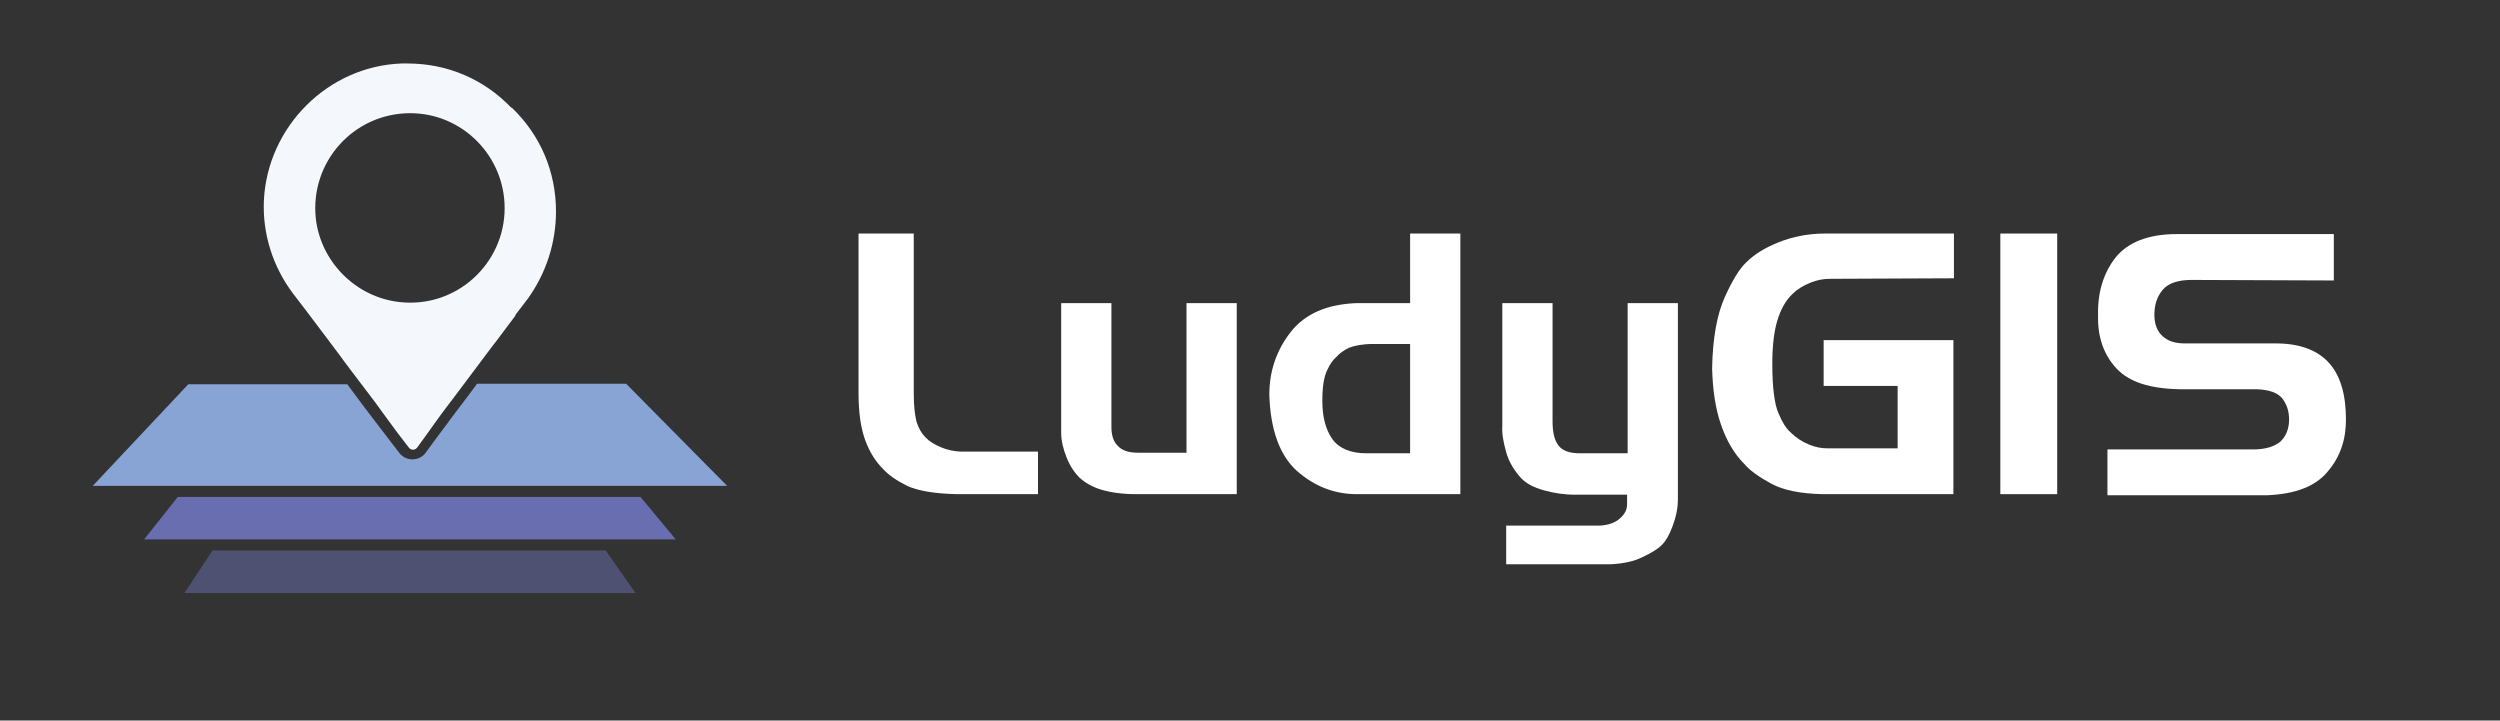
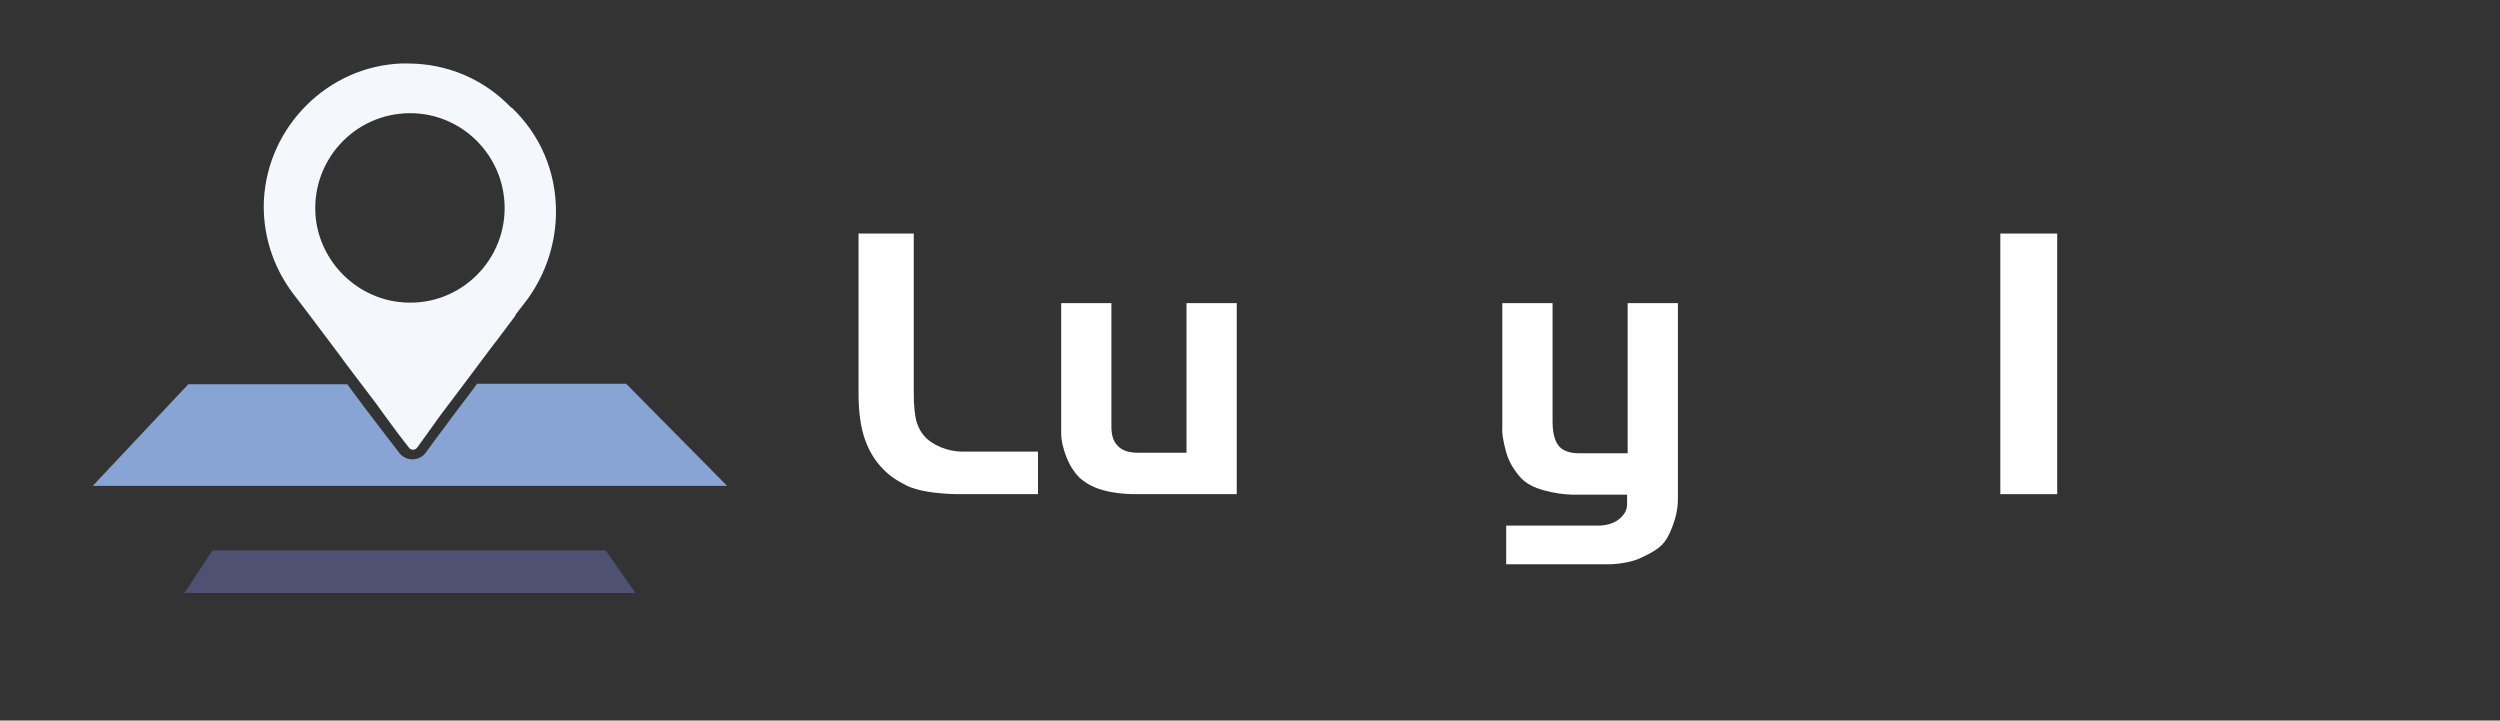
<svg xmlns="http://www.w3.org/2000/svg" version="1.1" id="Capa_1" x="0px" y="0px" viewBox="-253 215.5 452.8 130.5" style="enable-background:new -253 215.5 452.8 130.5;" xml:space="preserve">
  <rect x="-253" y="215.5" width="452.8" height="130.5" fill="#333333" stroke="none" />
  <style type="text/css">
	.st0{fill:#686EAF;}
	.st1{opacity:0.49;fill:#6C71B3;enable-background:new    ;}
	.st2{fill:#88A4D5;}
	.st3{fill:#FFFFFF;}
	.st4{fill:#F4F8FD;}
</style>
-   <polygon class="st0" points="-130.6,313.2 -226.9,313.2 -220.8,305.5 -137,305.5 " />
  <polygon class="st1" points="-137.9,322.9 -219.6,322.9 -214.5,315.2 -143.3,315.2 " />
  <path class="st2" d="M-121.3,303.5h-114.9l17.3-18.4h28.8l3.2,4.3l4.2,5.5l1,1.3l1,1.3c0.6,0.8,1.5,1.2,2.4,1.2c1,0,1.9-0.5,2.4-1.2  l1.6-2.2l2.1-2.8l0.8-1.1l3.1-4.1l0.9-1.2l0.8-1.1h27L-121.3,303.5z" />
  <g>
    <path class="st3" d="M-87.5,257.8v29c0,2.2,0.2,3.9,0.5,5.1c0.4,1.2,0.9,2.1,1.7,2.9c0.6,0.6,1.5,1.2,2.7,1.7s2.5,0.8,4,0.8H-65   v7.7h-14.8c-4-0.1-6.9-0.6-8.9-1.5c-2-1-3.4-2-4.4-3.1c-1.3-1.3-2.4-3-3.2-5.2c-0.8-2.2-1.2-5-1.2-8.5v-28.9H-87.5z" />
    <path class="st3" d="M-51.7,270.4v22.4c0,1.4,0.3,2.6,1.1,3.4c0.8,0.9,2,1.3,3.8,1.3h8.7v-27.1h9.1V305h-18.3   c-2.4,0-4.5-0.3-6.2-0.8s-3-1.3-4-2.2c-0.9-0.9-1.7-2.1-2.3-3.6s-1-3-1-4.5v-23.5H-51.7z" />
-     <path class="st3" d="M2.4,270.4v-12.6h9.1V305H-7.3c-4,0-7.6-1.4-10.8-4.2c-3.1-2.8-4.8-7.4-5-13.8c0-4.3,1.3-8.1,3.9-11.4   c2.6-3.3,6.6-5,11.9-5.2C-7.3,270.4,2.4,270.4,2.4,270.4z M-4.3,277.8c-1.9,0-3.4,0.3-4.4,0.7c-1,0.5-1.7,1-2.3,1.7   c-0.5,0.4-1.1,1.2-1.6,2.3c-0.6,1.2-0.9,3-0.9,5.6c0,2.9,0.6,5.2,1.8,6.9s3.3,2.6,6.2,2.6h7.9v-19.8H-4.3z" />
    <path class="st3" d="M28.2,270.4v21.4c0,1.9,0.3,3.3,1,4.3s2,1.5,3.9,1.5h8.7v-27.2h9.1v35.5c0,1.8-0.4,3.4-1,5s-1.2,2.6-1.9,3.3   c-0.7,0.7-1.8,1.4-3.5,2.2c-1.6,0.8-3.6,1.2-5.8,1.3H19.8v-7h17c1.5-0.1,2.7-0.5,3.6-1.3c0.9-0.8,1.3-1.6,1.3-2.6v-1.7h-9.4   c-2,0-3.9-0.3-5.7-0.8c-1.8-0.5-3.1-1.2-4-2.1c-1.3-1.4-2.3-3-2.8-4.8c-0.5-1.8-0.8-3.4-0.7-4.7v-22.3H28.2z" />
-     <path class="st3" d="M78.5,266c-1.2,0-2.4,0.2-3.6,0.7s-2.3,1.1-3.2,2c-1.3,1.2-2.2,2.9-2.8,4.9s-0.9,4.6-0.9,7.8   c0,4.3,0.4,7.3,1.1,8.9c0.7,1.7,1.4,2.8,2.2,3.5c1,1,2.1,1.7,3.3,2.2c1.2,0.5,2.3,0.7,3.3,0.7h12.8v-11.3H77.3v-8.3h23.5V305H77   c-3.9-0.1-7-0.7-9.2-1.9c-2.2-1.2-3.9-2.4-4.9-3.6c-1.8-1.8-3.2-4.2-4.2-7.1s-1.5-6.3-1.6-10.2c0.1-5.5,0.9-9.8,2.3-12.9   c1.4-3.1,2.7-5.2,3.9-6.3c1.4-1.4,3.3-2.6,5.8-3.6s5.3-1.6,8.4-1.6h23.4v8.1L78.5,266L78.5,266z" />
    <path class="st3" d="M119.6,257.8V305h-10.3v-47.2H119.6z" />
-     <path class="st3" d="M143.9,266.2c-2.4,0-4.2,0.6-5.2,1.8s-1.5,2.7-1.5,4.5c0,1.7,0.5,3,1.5,3.9s2.3,1.3,4,1.3h16.5   c4.3,0,7.5,1.2,9.6,3.5c2.1,2.3,3.1,5.8,3.1,10.3c0,3.6-1,6.7-3.3,9.4c-2.2,2.7-5.9,4.1-11,4.3h-28.9v-8.3h26.4   c2.2,0,3.8-0.5,4.9-1.4c1-0.9,1.6-2.3,1.6-4c0-1.5-0.4-2.7-1.2-3.8c-0.9-1.1-2.4-1.6-4.6-1.7h-14c-5.4-0.1-9.2-1.3-11.5-3.8   s-3.4-5.7-3.3-9.6c-0.1-4.2,1-7.7,3.2-10.5c2.2-2.7,5.9-4.2,11-4.2h28.5v8.4L143.9,266.2L143.9,266.2z" />
  </g>
  <path class="st4" d="M-152.3,253.8c0-7.2-2.8-13.8-8-18.8h-0.1c-5-5.2-11.6-8-18.8-8c-0.4,0-0.8,0-1.1,0  c-13.3,0.5-24.2,11.4-24.9,24.7c-0.3,6.1,1.6,12.1,5.3,17l2.3,3l0,0l5.2,6.9l0,0l0.9,1.2l0.8,1.1l1.2,1.6l2.2,2.9l2.2,2.9l1.6,2.2  l2.5,3.4l1,1.3l1,1.3c0.4,0.6,1.2,0.6,1.6,0l0.8-1.1l0.8-1.1l2-2.8l0.8-1.1l3.1-4.1l0.9-1.2l4.5-6l0.9-1.2l0.4-0.5l3.6-4.8h-0.1  l2.3-3C-154.1,265-152.3,259.5-152.3,253.8z M-180.7,270.2c-7.9-0.9-14.2-7.3-15.1-15.1c-1.1-10.3,6.9-19.1,17.1-19.1  c9.4,0,17.1,7.7,17.1,17.2C-161.6,263.3-170.4,271.4-180.7,270.2z" />
</svg>